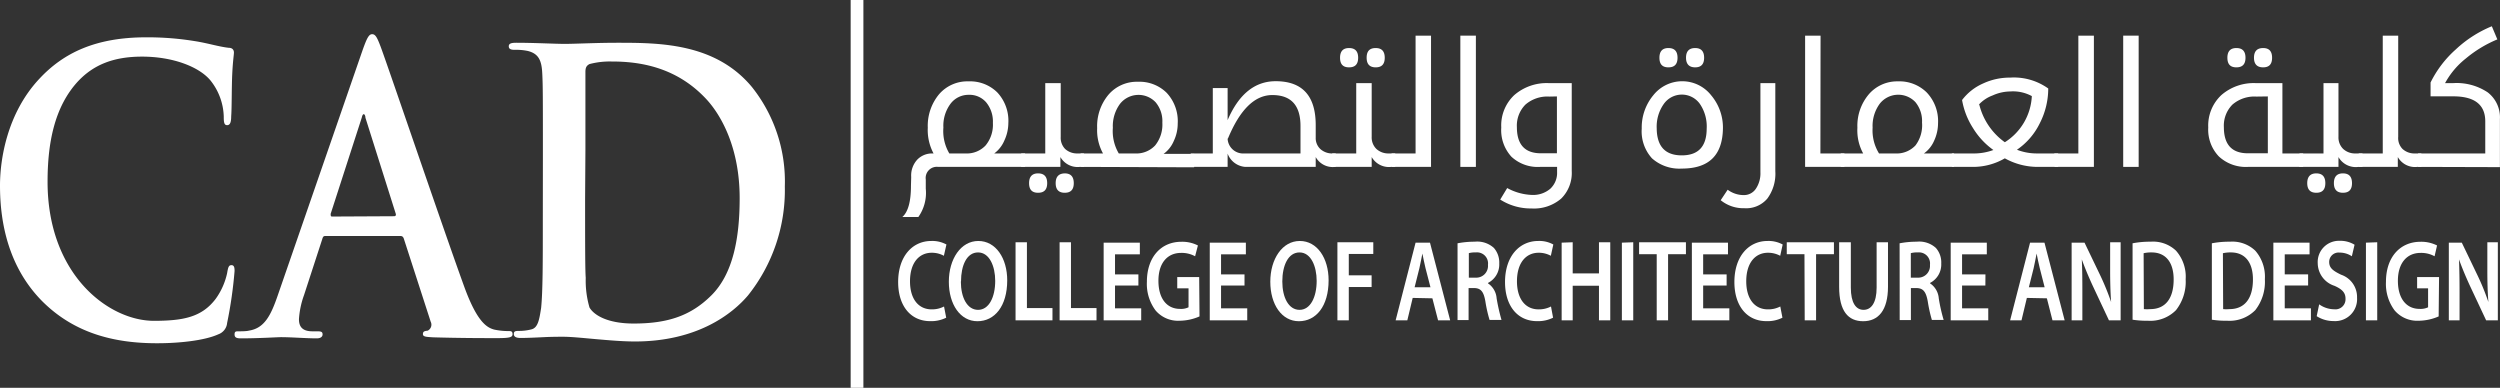
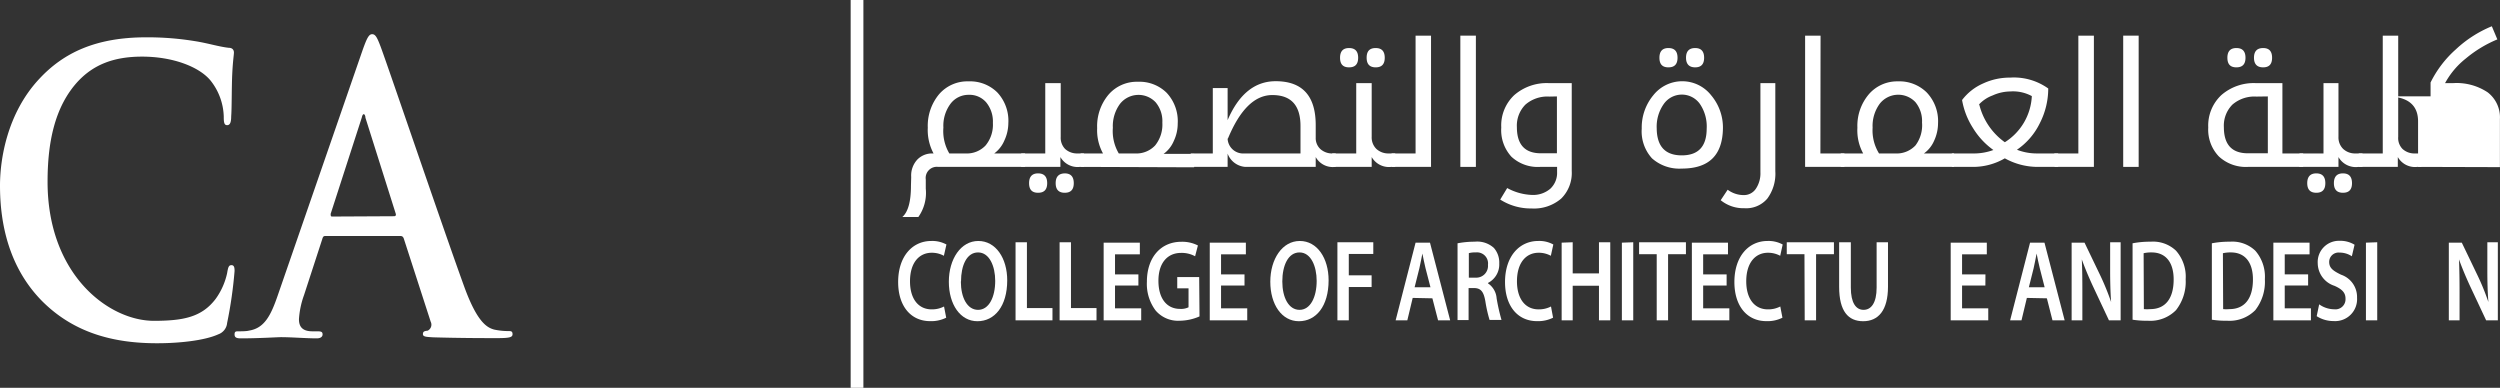
<svg xmlns="http://www.w3.org/2000/svg" viewBox="0 0 312.17 48.42">
  <rect x="0" y="0" width="312.17" height="48.42" fill="#333333" stroke="none" />
  <defs>
    <style>.cls-1{fill:#fff;}</style>
  </defs>
  <title>CAD</title>
  <g id="Layer_2" data-name="Layer 2">
    <g id="Layer_1-2" data-name="Layer 1">
      <rect class="cls-1" x="106.22" width="1.59" height="48.42" />
      <path class="cls-1" d="M113.78,22.1a2.93,2.93,0,0,1,.76-2.17,2.57,2.57,0,0,1,1.89-.77h.14a6.21,6.21,0,0,1-.72-3.21,6.17,6.17,0,0,1,1.4-4.17,4.66,4.66,0,0,1,3.7-1.62,4.82,4.82,0,0,1,3.58,1.38,5.18,5.18,0,0,1,1.38,3.83,5.21,5.21,0,0,1-.5,2.18,3.87,3.87,0,0,1-1.26,1.61H128v1.68H117.15a1.39,1.39,0,0,0-1.55,1.58v1.14a5.22,5.22,0,0,1-.93,3.54h-2c.72-.63,1.08-1.93,1.08-3.91Zm4.76-2.94h2a3.22,3.22,0,0,0,2.53-1,4.06,4.06,0,0,0,.91-2.81,3.77,3.77,0,0,0-.83-2.56,2.74,2.74,0,0,0-2.18-.95,2.81,2.81,0,0,0-2.26,1.09,4.59,4.59,0,0,0-.91,3A5.47,5.47,0,0,0,118.54,19.16Z" />
      <path class="cls-1" d="M127.52,19.16h3V10.38h1.93v6.71A2,2,0,0,0,133,18.6a2.2,2.2,0,0,0,1.57.56h.78v1.68h-.5a2.48,2.48,0,0,1-2.44-1.23v1.23h-4.9Zm2.1,2.49c.76,0,1.14.41,1.14,1.22s-.38,1.2-1.14,1.2-1.12-.4-1.12-1.2S128.87,21.65,129.62,21.65Zm3.33,0c.75,0,1.13.41,1.13,1.22s-.38,1.2-1.13,1.2-1.13-.4-1.13-1.2S132.2,21.65,133,21.65Z" />
      <path class="cls-1" d="M134.93,20.84V19.16h2.8A6,6,0,0,1,137,16a6.12,6.12,0,0,1,1.41-4.17,4.66,4.66,0,0,1,3.69-1.62,4.82,4.82,0,0,1,3.58,1.38,5.18,5.18,0,0,1,1.38,3.83,5.06,5.06,0,0,1-.49,2.18,3.79,3.79,0,0,1-1.27,1.61h3.81v1.68Zm4.77-1.68h2a3.21,3.21,0,0,0,2.54-1,4.14,4.14,0,0,0,.9-2.84,3.66,3.66,0,0,0-.84-2.55,2.94,2.94,0,0,0-4.44.19,4.67,4.67,0,0,0-.9,3A5.47,5.47,0,0,0,139.7,19.16Z" />
      <path class="cls-1" d="M153.29,20.84h-4.61V19.16h2.76V11h1.85v4c1.39-3.24,3.4-4.86,6-4.86q5,0,5,5.48V17.2a1.87,1.87,0,0,0,.59,1.42,2.21,2.21,0,0,0,1.56.54h.35v1.68h-.07a2.43,2.43,0,0,1-2.43-1.23v1.23H155.5a2.55,2.55,0,0,1-2.21-1.66Zm0-3.54a1.94,1.94,0,0,0,2.1,1.86h7V15.73q0-3.86-3.52-3.86Q155.58,11.87,153.33,17.3Z" />
      <path class="cls-1" d="M166.35,19.16h3V10.38h1.93v6.71a2,2,0,0,0,.59,1.51,2.2,2.2,0,0,0,1.57.56h.78v1.68h-.49a2.49,2.49,0,0,1-2.45-1.23v1.23h-4.9ZM168.45,6c.76,0,1.14.4,1.14,1.21s-.38,1.2-1.14,1.2-1.12-.4-1.12-1.2S167.7,6,168.45,6Zm3.33,0c.75,0,1.13.4,1.13,1.21s-.38,1.2-1.13,1.2-1.13-.4-1.13-1.2S171,6,171.78,6Z" />
      <path class="cls-1" d="M173.76,19.16h3V4.45h1.93V20.84h-4.9Z" />
      <path class="cls-1" d="M184.29,20.84h-1.94V4.45h1.94Z" />
      <path class="cls-1" d="M196.26,21.36a4.49,4.49,0,0,1-1.32,3.44,5.21,5.21,0,0,1-3.7,1.23,7.08,7.08,0,0,1-3.91-1.11l.87-1.44a6.93,6.93,0,0,0,3.08.86,3.3,3.3,0,0,0,2.3-.77,2.7,2.7,0,0,0,.85-2.1v-.63h-2.12a4.82,4.82,0,0,1-3.58-1.27,4.91,4.91,0,0,1-1.27-3.65,5.19,5.19,0,0,1,1.63-4.05,6.18,6.18,0,0,1,4.32-1.49h2.85Zm-2.78-9.3a4.18,4.18,0,0,0-3,1,3.72,3.72,0,0,0-1.07,2.82q0,3.26,3,3.26h2v-7.1Z" />
      <path class="cls-1" d="M210,21.05a5.13,5.13,0,0,1-3.72-1.28A5,5,0,0,1,205,16.05a6.3,6.3,0,0,1,1.44-4.15,4.6,4.6,0,0,1,7.23,0,6.25,6.25,0,0,1,1.47,4.12C215.09,19.39,213.39,21.05,210,21.05Zm0-1.65q3.1,0,3.11-3.33a5,5,0,0,0-.86-3.11,2.76,2.76,0,0,0-4.48,0,4.91,4.91,0,0,0-.9,3.07Q206.9,19.4,210,19.4ZM208.33,6c.76,0,1.14.4,1.14,1.21s-.38,1.2-1.14,1.2-1.12-.4-1.12-1.2S207.58,6,208.33,6Zm3.34,0c.74,0,1.12.4,1.12,1.21s-.38,1.2-1.12,1.2-1.14-.4-1.14-1.2S210.91,6,211.67,6Z" />
      <path class="cls-1" d="M221.68,10.38v11a5.22,5.22,0,0,1-1,3.42A3.46,3.46,0,0,1,217.81,26,4.5,4.5,0,0,1,214.86,25l.87-1.31a3.35,3.35,0,0,0,2,.67,1.78,1.78,0,0,0,1.52-.79,3.46,3.46,0,0,0,.57-2.08V10.38Z" />
      <path class="cls-1" d="M227.31,19.16h3v1.68h-4.91V4.45h1.93Z" />
      <path class="cls-1" d="M229.85,20.84V19.16h2.8a6,6,0,0,1-.72-3.21,6.08,6.08,0,0,1,1.42-4.17A4.66,4.66,0,0,1,237,10.16a4.84,4.84,0,0,1,3.58,1.38A5.18,5.18,0,0,1,242,15.37a5.2,5.2,0,0,1-.48,2.18,3.81,3.81,0,0,1-1.28,1.61H244v1.68Zm4.78-1.68h2a3.22,3.22,0,0,0,2.55-1A4.18,4.18,0,0,0,240,15.3a3.71,3.71,0,0,0-.83-2.55,2.94,2.94,0,0,0-4.44.19,4.67,4.67,0,0,0-.9,3A5.47,5.47,0,0,0,234.63,19.16Z" />
      <path class="cls-1" d="M257,20.84h-2.66a8.47,8.47,0,0,1-4-1.07,7.88,7.88,0,0,1-4,1.07h-2.62V19.16h2.6a7,7,0,0,0,2.59-.43A9.3,9.3,0,0,1,246.37,16,9.41,9.41,0,0,1,245,12.49a6.61,6.61,0,0,1,2.61-2.06A7.89,7.89,0,0,1,251,9.69a7.37,7.37,0,0,1,4.76,1.36,9.53,9.53,0,0,1-1.05,4.33,8.51,8.51,0,0,1-2.86,3.32,6.89,6.89,0,0,0,2.41.46H257Zm-9.85-7.78a8.17,8.17,0,0,0,3.19,4.7A7.21,7.21,0,0,0,253.71,12a4.92,4.92,0,0,0-2.7-.58,5.47,5.47,0,0,0-2.2.5A4.39,4.39,0,0,0,247.1,13.06Z" />
      <path class="cls-1" d="M256.52,19.16h3V4.45h1.94V20.84h-4.91Z" />
      <path class="cls-1" d="M267.05,20.84h-1.93V4.45h1.93Z" />
      <path class="cls-1" d="M280.7,20.84a4.94,4.94,0,0,1-3.63-1.3,4.83,4.83,0,0,1-1.33-3.62,5.2,5.2,0,0,1,1.64-4.05,6.15,6.15,0,0,1,4.31-1.49H285v8.78h2.59v1.68Zm1.06-8.78a4.2,4.2,0,0,0-3,1,3.72,3.72,0,0,0-1.07,2.82q0,3.26,3,3.26h2.49v-7.1ZM279.25,6c.76,0,1.14.4,1.14,1.21s-.38,1.2-1.14,1.2-1.12-.4-1.12-1.2S278.5,6,279.25,6Zm3.34,0c.75,0,1.12.4,1.12,1.21s-.37,1.2-1.12,1.2-1.14-.4-1.14-1.2S281.83,6,282.59,6Z" />
      <path class="cls-1" d="M287.13,19.16h3V10.38H292v6.71a2,2,0,0,0,.59,1.51,2.18,2.18,0,0,0,1.57.56H295v1.68h-.5A2.48,2.48,0,0,1,292,19.61v1.23h-4.9Zm2.1,2.49c.75,0,1.13.41,1.13,1.22s-.38,1.2-1.13,1.2-1.13-.4-1.13-1.2S288.48,21.65,289.23,21.65Zm3.33,0c.75,0,1.13.41,1.13,1.22s-.38,1.2-1.13,1.2-1.13-.4-1.13-1.2S291.8,21.65,292.56,21.65Z" />
      <path class="cls-1" d="M294.53,19.16h3V4.45h1.93V17.09A1.94,1.94,0,0,0,300,18.6a2.18,2.18,0,0,0,1.56.56h.79v1.68h-.5a2.47,2.47,0,0,1-2.44-1.23v1.23h-4.91Z" />
-       <path class="cls-1" d="M301.94,20.84V19.16h8.39v-4q0-3.13-4-3.13H303.5V10.3a13.53,13.53,0,0,1,3.15-4.13,14.72,14.72,0,0,1,4.5-2.89l.69,1.64a15.14,15.14,0,0,0-3.92,2.37,10,10,0,0,0-2.61,3.09h1a7,7,0,0,1,4.32,1.15,3.93,3.93,0,0,1,1.53,3.34v6Z" />
+       <path class="cls-1" d="M301.94,20.84V19.16v-4q0-3.13-4-3.13H303.5V10.3a13.53,13.53,0,0,1,3.15-4.13,14.72,14.72,0,0,1,4.5-2.89l.69,1.64a15.14,15.14,0,0,0-3.92,2.37,10,10,0,0,0-2.61,3.09h1a7,7,0,0,1,4.32,1.15,3.93,3.93,0,0,1,1.53,3.34v6Z" />
      <path class="cls-1" d="M118.15,39.67a4.16,4.16,0,0,1-2,.43c-2.46,0-4-1.93-4-4.88,0-3.2,1.77-5.13,4.14-5.13a3.68,3.68,0,0,1,1.89.44l-.32,1.41a3.1,3.1,0,0,0-1.51-.38c-1.58,0-2.72,1.24-2.72,3.57,0,2.13,1,3.5,2.71,3.5a3.24,3.24,0,0,0,1.54-.36Z" />
      <path class="cls-1" d="M125.77,35c0,3.25-1.58,5.11-3.72,5.11s-3.57-2.09-3.57-4.93,1.5-5.09,3.68-5.09S125.77,32.24,125.77,35Zm-5.79.15c0,2,.79,3.54,2.15,3.54s2.14-1.59,2.14-3.62c0-1.82-.72-3.55-2.14-3.55S120,33.15,120,35.15Z" />
      <path class="cls-1" d="M126.81,30.25h1.42v8.22h3.19V40h-4.61Z" />
      <path class="cls-1" d="M132.31,30.25h1.42v8.22h3.19V40h-4.61Z" />
      <path class="cls-1" d="M142.15,35.65h-2.92V38.5h3.27V40h-4.69v-9.7h4.52v1.46h-3.1v2.5h2.92Z" />
      <path class="cls-1" d="M149.78,39.51a6.32,6.32,0,0,1-2.49.54,3.68,3.68,0,0,1-3-1.29,5.53,5.53,0,0,1-1.08-3.57c0-3.07,1.75-5,4.31-5a4.3,4.3,0,0,1,2.06.46L149.23,32a3.47,3.47,0,0,0-1.76-.42c-1.66,0-2.82,1.22-2.82,3.48s1.08,3.51,2.69,3.51a2.15,2.15,0,0,0,1.07-.2V36H147V34.6h2.74Z" />
      <path class="cls-1" d="M155.4,35.65h-2.93V38.5h3.27V40h-4.68v-9.7h4.51v1.46h-3.1v2.5h2.93Z" />
      <path class="cls-1" d="M165.9,35c0,3.25-1.57,5.11-3.71,5.11s-3.57-2.09-3.57-4.93,1.5-5.09,3.68-5.09S165.9,32.24,165.9,35Zm-5.78.15c0,2,.79,3.54,2.15,3.54s2.14-1.59,2.14-3.62c0-1.82-.72-3.55-2.14-3.55S160.12,33.15,160.12,35.15Z" />
      <path class="cls-1" d="M167,30.25h4.48v1.46h-3.06v2.67h2.85v1.46h-2.85V40H167Z" />
      <path class="cls-1" d="M176.4,37.2,175.73,40h-1.46l2.49-9.7h1.8l2.52,9.7h-1.51l-.71-2.75Zm2.22-1.33L178,33.48c-.15-.59-.27-1.26-.39-1.82h0c-.12.56-.23,1.24-.37,1.82l-.6,2.39Z" />
      <path class="cls-1" d="M182,30.38a11.31,11.31,0,0,1,2.15-.2,3.08,3.08,0,0,1,2.39.78,2.78,2.78,0,0,1,.67,1.94,2.59,2.59,0,0,1-1.41,2.43v.05a2.46,2.46,0,0,1,1.08,1.87,24.91,24.91,0,0,0,.61,2.7H186a17,17,0,0,1-.52-2.29c-.21-1.26-.58-1.67-1.39-1.69h-.71v4H182Zm1.41,4.29h.84a1.47,1.47,0,0,0,1.55-1.6,1.38,1.38,0,0,0-1.52-1.55,2.93,2.93,0,0,0-.87.09Z" />
      <path class="cls-1" d="M193.93,39.67a4.16,4.16,0,0,1-2,.43c-2.46,0-4-1.93-4-4.88,0-3.2,1.78-5.13,4.15-5.13a3.6,3.6,0,0,1,1.88.44l-.31,1.41a3.11,3.11,0,0,0-1.52-.38c-1.57,0-2.71,1.24-2.71,3.57,0,2.13,1,3.5,2.7,3.5a3.26,3.26,0,0,0,1.55-.36Z" />
      <path class="cls-1" d="M196.38,30.25v3.89h3.28V30.25h1.41V40h-1.41V35.68h-3.28V40H195v-9.7Z" />
      <path class="cls-1" d="M203.94,30.25V40h-1.42v-9.7Z" />
      <path class="cls-1" d="M206.87,31.74h-2.2V30.25h5.85v1.49h-2.23V40h-1.42Z" />
      <path class="cls-1" d="M215.6,35.65h-2.93V38.5h3.27V40h-4.68v-9.7h4.51v1.46h-3.1v2.5h2.93Z" />
      <path class="cls-1" d="M222.57,39.67a4.11,4.11,0,0,1-2,.43c-2.46,0-4-1.93-4-4.88,0-3.2,1.77-5.13,4.14-5.13a3.68,3.68,0,0,1,1.89.44l-.31,1.41a3.17,3.17,0,0,0-1.52-.38c-1.58,0-2.72,1.24-2.72,3.57,0,2.13,1,3.5,2.71,3.5a3.24,3.24,0,0,0,1.54-.36Z" />
      <path class="cls-1" d="M225.32,31.74h-2.21V30.25H229v1.49h-2.23V40h-1.42Z" />
      <path class="cls-1" d="M231.11,30.25v5.66c0,1.9.63,2.78,1.59,2.78s1.63-.88,1.63-2.78V30.25h1.42v5.54c0,3-1.23,4.32-3.1,4.32s-3-1.25-3-4.3V30.25Z" />
-       <path class="cls-1" d="M237.2,30.38a11.2,11.2,0,0,1,2.14-.2,3.08,3.08,0,0,1,2.39.78,2.73,2.73,0,0,1,.67,1.94A2.59,2.59,0,0,1,241,35.33v.05a2.47,2.47,0,0,1,1.09,1.87,20.77,20.77,0,0,0,.61,2.7h-1.47a17.66,17.66,0,0,1-.51-2.29c-.22-1.26-.59-1.67-1.4-1.69h-.71v4h-1.4Zm1.4,4.29h.84a1.47,1.47,0,0,0,1.55-1.6,1.38,1.38,0,0,0-1.51-1.55,3,3,0,0,0-.88.09Z" />
      <path class="cls-1" d="M247.91,35.65H245V38.5h3.27V40h-4.69v-9.7h4.51v1.46H245v2.5h2.92Z" />
      <path class="cls-1" d="M253.09,37.2,252.42,40H251l2.49-9.7h1.8l2.52,9.7h-1.52l-.7-2.75Zm2.22-1.33-.61-2.39c-.15-.59-.28-1.26-.39-1.82h0c-.12.56-.23,1.24-.37,1.82l-.6,2.39Z" />
      <path class="cls-1" d="M258.68,40v-9.7h1.61l2,4.16a32.14,32.14,0,0,1,1.32,3.25h0c-.09-1.29-.12-2.54-.12-4V30.25h1.31V40h-1.46l-2-4.26c-.49-1.06-1-2.26-1.39-3.35h0c.06,1.26.07,2.54.07,4.13V40Z" />
      <path class="cls-1" d="M266.29,30.38a11.39,11.39,0,0,1,2.25-.2,4.15,4.15,0,0,1,3.17,1.12,4.9,4.9,0,0,1,1.21,3.57,5.75,5.75,0,0,1-1.21,3.86,4.5,4.5,0,0,1-3.51,1.32,11.43,11.43,0,0,1-1.91-.13Zm1.41,8.22a4.66,4.66,0,0,0,.79,0c1.84,0,2.93-1.25,2.93-3.71,0-2.14-1-3.37-2.75-3.37a4.07,4.07,0,0,0-1,.1Z" />
      <path class="cls-1" d="M276.19,30.38a11.39,11.39,0,0,1,2.25-.2,4.15,4.15,0,0,1,3.17,1.12,4.94,4.94,0,0,1,1.2,3.57,5.75,5.75,0,0,1-1.2,3.86,4.52,4.52,0,0,1-3.51,1.32,11.43,11.43,0,0,1-1.91-.13Zm1.41,8.22a4.6,4.6,0,0,0,.78,0c1.85,0,2.94-1.25,2.94-3.71,0-2.14-1-3.37-2.75-3.37a4.07,4.07,0,0,0-1,.1Z" />
      <path class="cls-1" d="M288.21,35.65h-2.92V38.5h3.27V40h-4.69v-9.7h4.52v1.46h-3.1v2.5h2.92Z" />
      <path class="cls-1" d="M289.59,38a3.27,3.27,0,0,0,1.88.62,1.26,1.26,0,0,0,1.41-1.32c0-.73-.39-1.17-1.38-1.61a3,3,0,0,1-2.09-2.82,2.65,2.65,0,0,1,2.74-2.8,3.4,3.4,0,0,1,1.86.49L293.67,32a2.77,2.77,0,0,0-1.54-.46,1.17,1.17,0,0,0-1.29,1.16c0,.75.45,1.1,1.48,1.6a2.94,2.94,0,0,1,2,2.88,2.74,2.74,0,0,1-2.94,2.91,3.87,3.87,0,0,1-2.1-.61Z" />
      <path class="cls-1" d="M296.84,30.25V40h-1.41v-9.7Z" />
-       <path class="cls-1" d="M304.51,39.51a6.37,6.37,0,0,1-2.5.54,3.71,3.71,0,0,1-3-1.29,5.53,5.53,0,0,1-1.08-3.57c0-3.07,1.75-5,4.32-5a4.36,4.36,0,0,1,2.06.46L304,32a3.44,3.44,0,0,0-1.76-.42c-1.65,0-2.82,1.22-2.82,3.48s1.09,3.51,2.7,3.51a2.18,2.18,0,0,0,1.07-.2V36h-1.37V34.6h2.74Z" />
      <path class="cls-1" d="M305.78,40v-9.7h1.62l2,4.16a30,30,0,0,1,1.32,3.25h0c-.1-1.29-.13-2.54-.13-4V30.25h1.31V40h-1.46l-2-4.26c-.49-1.06-1-2.26-1.39-3.35h0c.05,1.26.07,2.54.07,4.13V40Z" />
      <path class="cls-1" d="M5.23,37.57C1.1,33.37,0,27.91,0,23.18c0-3.31.89-9.06,4.93-13.36,3-3.21,7-5.16,13.32-5.16a36.49,36.49,0,0,1,6.11.48c1.6.25,2.95.69,4.21.83.47,0,.64.29.64.59s-.13,1-.21,2.68-.05,4.29-.13,5.27c0,.73-.13,1.12-.51,1.12s-.42-.39-.42-1.08a7.55,7.55,0,0,0-1.64-4.48c-1.39-1.71-4.68-3-8.56-3-3.66,0-6.07,1.08-7.92,3C6.74,13.33,5.94,18,5.94,22.7c0,11.6,7.63,17.36,13.28,17.36,3.75,0,6-.49,7.71-2.74a8.6,8.6,0,0,0,1.43-3.21c.13-.78.21-1,.55-1s.38.34.38.73a53.44,53.44,0,0,1-.93,6.49,1.65,1.65,0,0,1-1.09,1.41c-1.69.78-4.89,1.12-7.59,1.12C13.91,42.88,9.06,41.42,5.23,37.57Z" />
      <path class="cls-1" d="M40.61,29.47c-.21,0-.29.1-.37.39l-2.28,7a10.76,10.76,0,0,0-.63,3c0,.88.38,1.51,1.68,1.51h.64c.5,0,.63.1.63.39s-.26.49-.72.49c-1.35,0-3.16-.15-4.47-.15-.46,0-2.78.15-5,.15-.55,0-.8-.1-.8-.49s.17-.39.51-.39,1,0,1.3-.09c1.94-.3,2.74-1.95,3.58-4.39L45.29,6.22c.51-1.42.76-1.95,1.18-1.95s.63.43,1.06,1.56c1,2.68,7.75,22.57,10.45,30,1.6,4.39,2.82,5.07,3.71,5.32a8.35,8.35,0,0,0,1.77.19c.33,0,.54,0,.54.39s-.37.49-1.93.49-4.6,0-8-.1c-.76-.05-1.26-.05-1.26-.39s.17-.39.59-.44a.83.83,0,0,0,.38-1.12L50.43,29.82c-.08-.25-.21-.35-.42-.35ZM49.21,27c.21,0,.25-.15.21-.3l-3.79-12c0-.19-.08-.44-.21-.44s-.21.25-.25.44l-3.88,12c0,.19,0,.34.17.34Z" />
-       <path class="cls-1" d="M67.79,19.48c0-7.41,0-8.78-.08-10.34s-.43-2.44-1.82-2.78a7.34,7.34,0,0,0-1.64-.14c-.46,0-.72-.1-.72-.44s.3-.44.93-.44c2.23,0,4.89.14,6.07.14s4-.14,6.49-.14c5.27,0,12.31,0,16.9,5.56A18.93,18.93,0,0,1,98,23.28a21.06,21.06,0,0,1-4.6,13.61c-1.94,2.29-6.32,5.75-14.12,5.75-1.51,0-3.24-.15-4.84-.29s-3.08-.3-4.13-.3c-.47,0-1.39,0-2.4.05s-2.07.1-2.91.1c-.55,0-.84-.15-.84-.49s.16-.39.67-.39a6,6,0,0,0,1.52-.19c.84-.2,1-1.27,1.22-2.68.21-2.05.21-5.9.21-10.39Zm5.27,5.36c0,5.17,0,8.93.08,9.85a12,12,0,0,0,.47,3.71c.54.92,2.19,2,5.52,2,4.3,0,7.16-1,9.69-3.51,2.7-2.68,3.54-7.12,3.54-12.14,0-6.2-2.23-10.19-4-12.19-3.87-4.3-8.68-4.88-12-4.88A9.9,9.9,0,0,0,73.61,8c-.38.2-.51.44-.51,1,0,1.65,0,5.9,0,9.75Z" />
    </g>
  </g>
</svg>